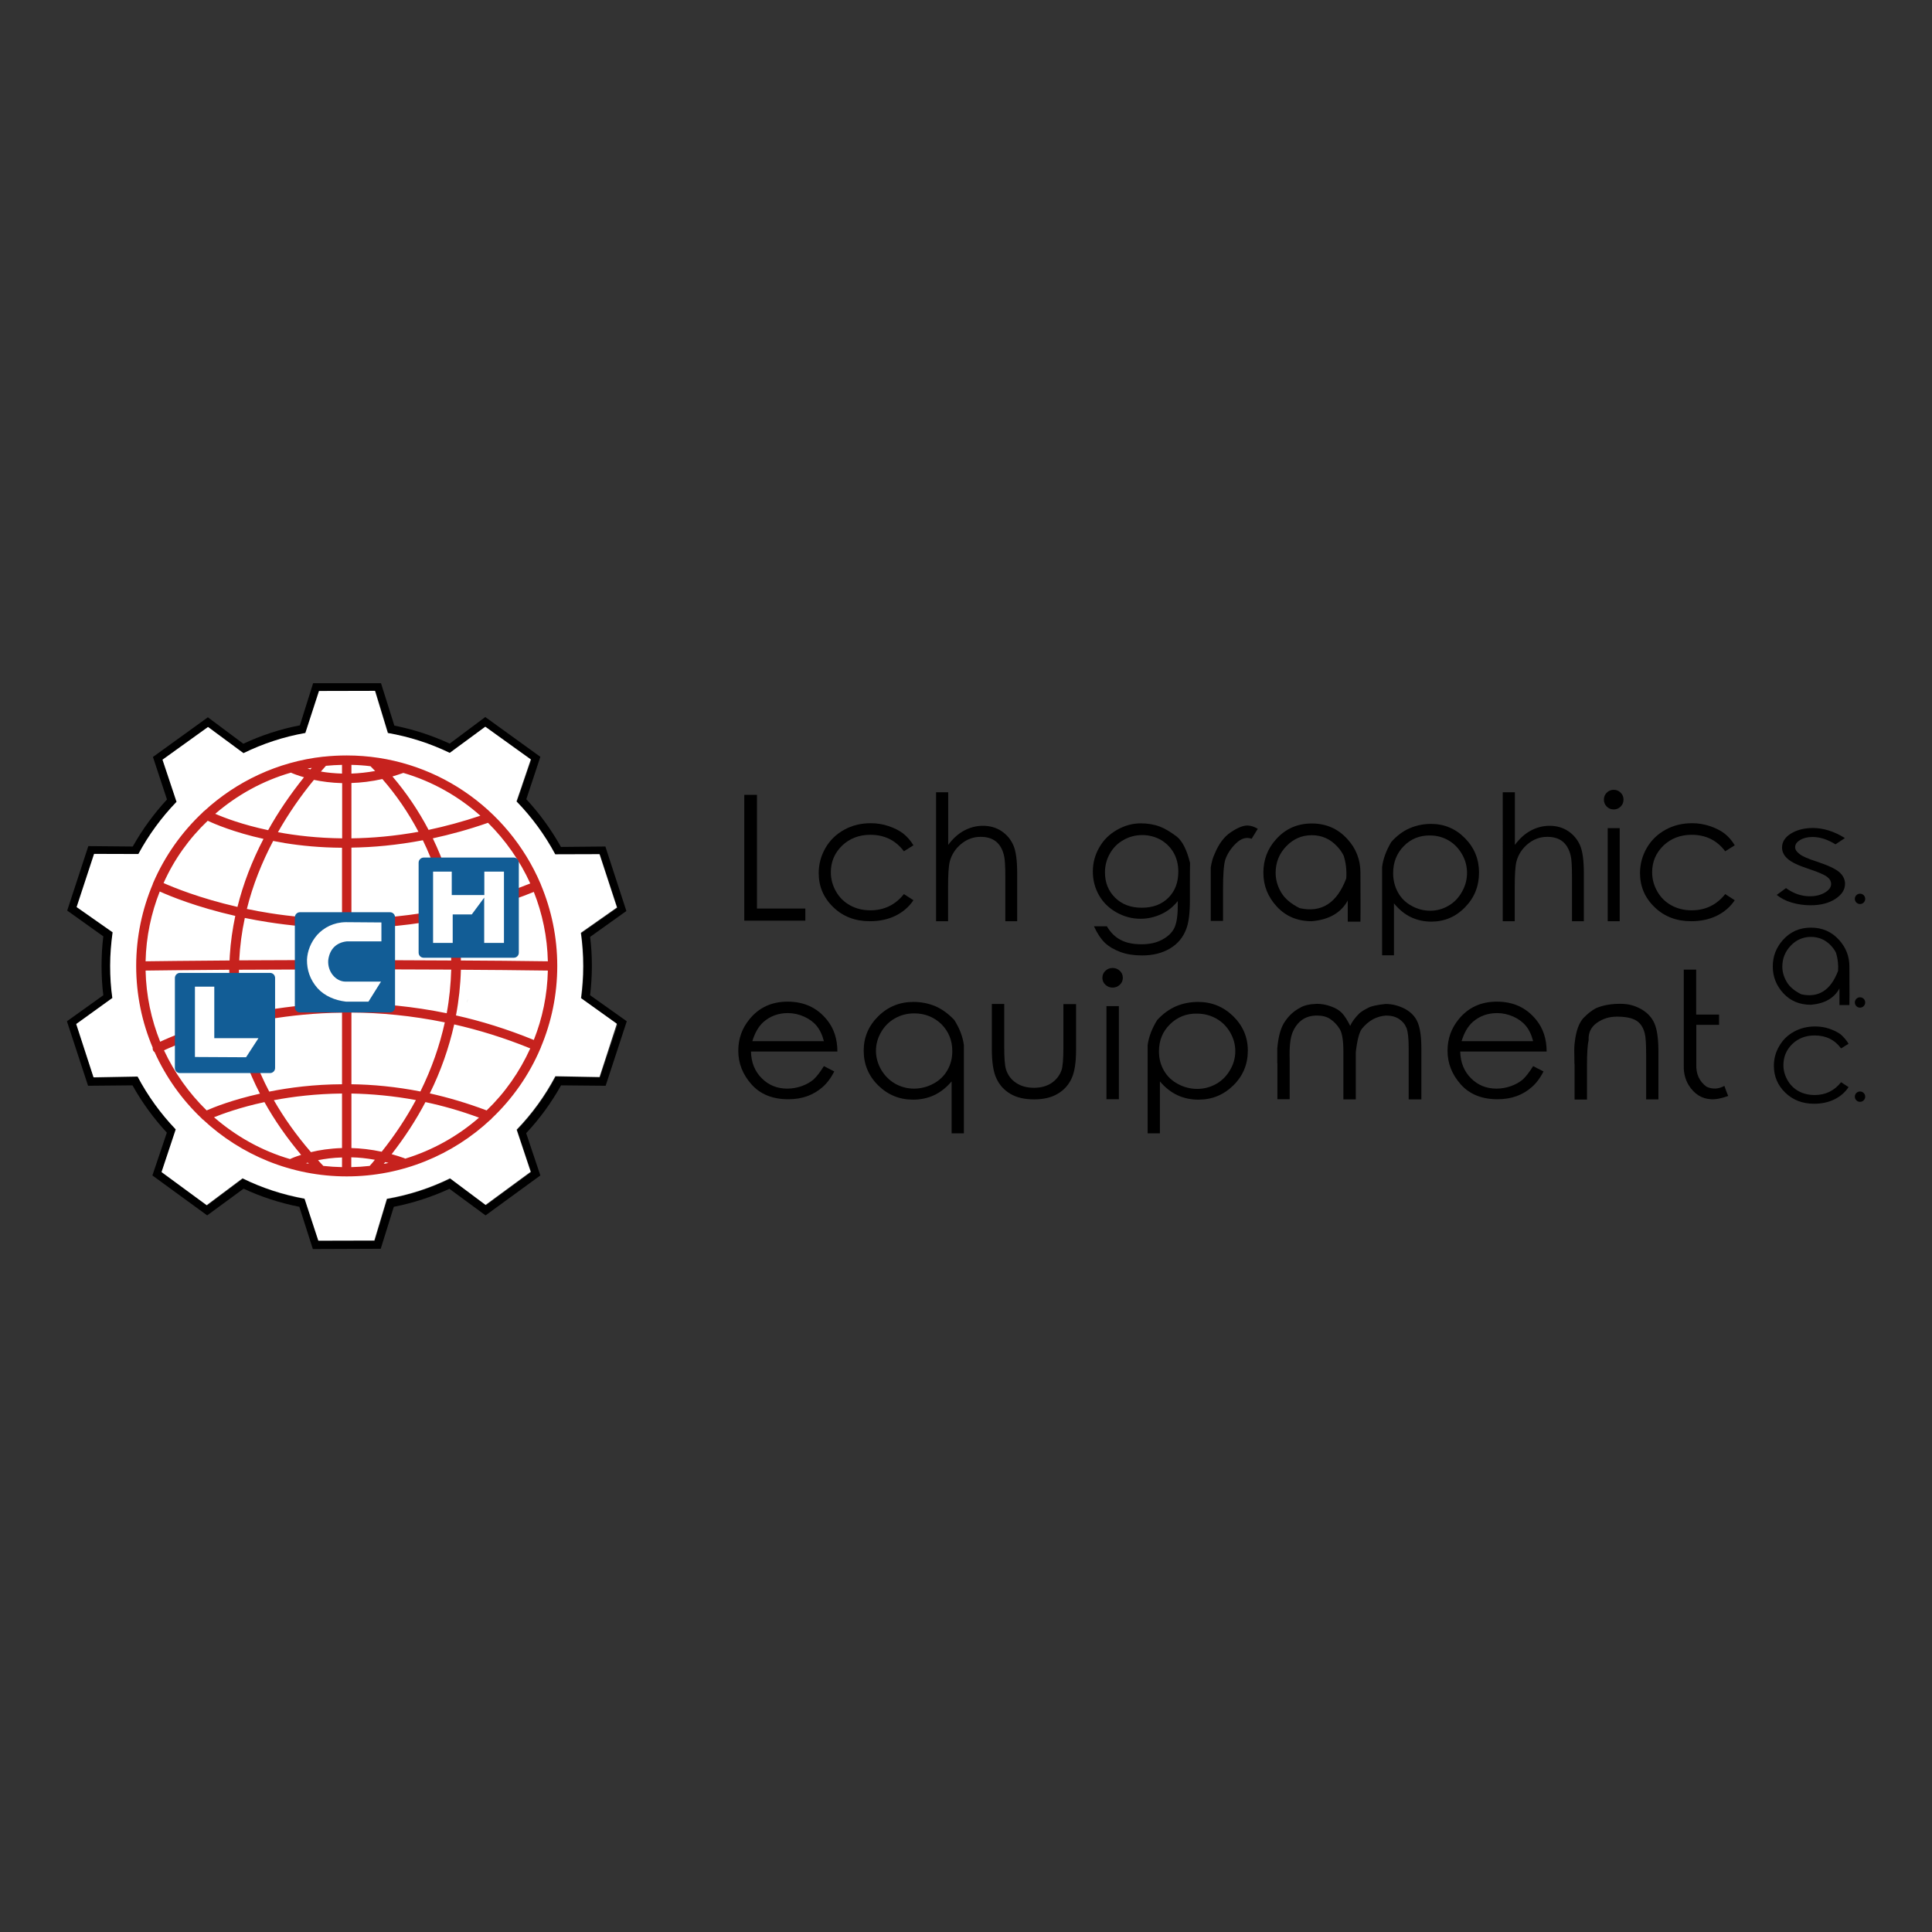
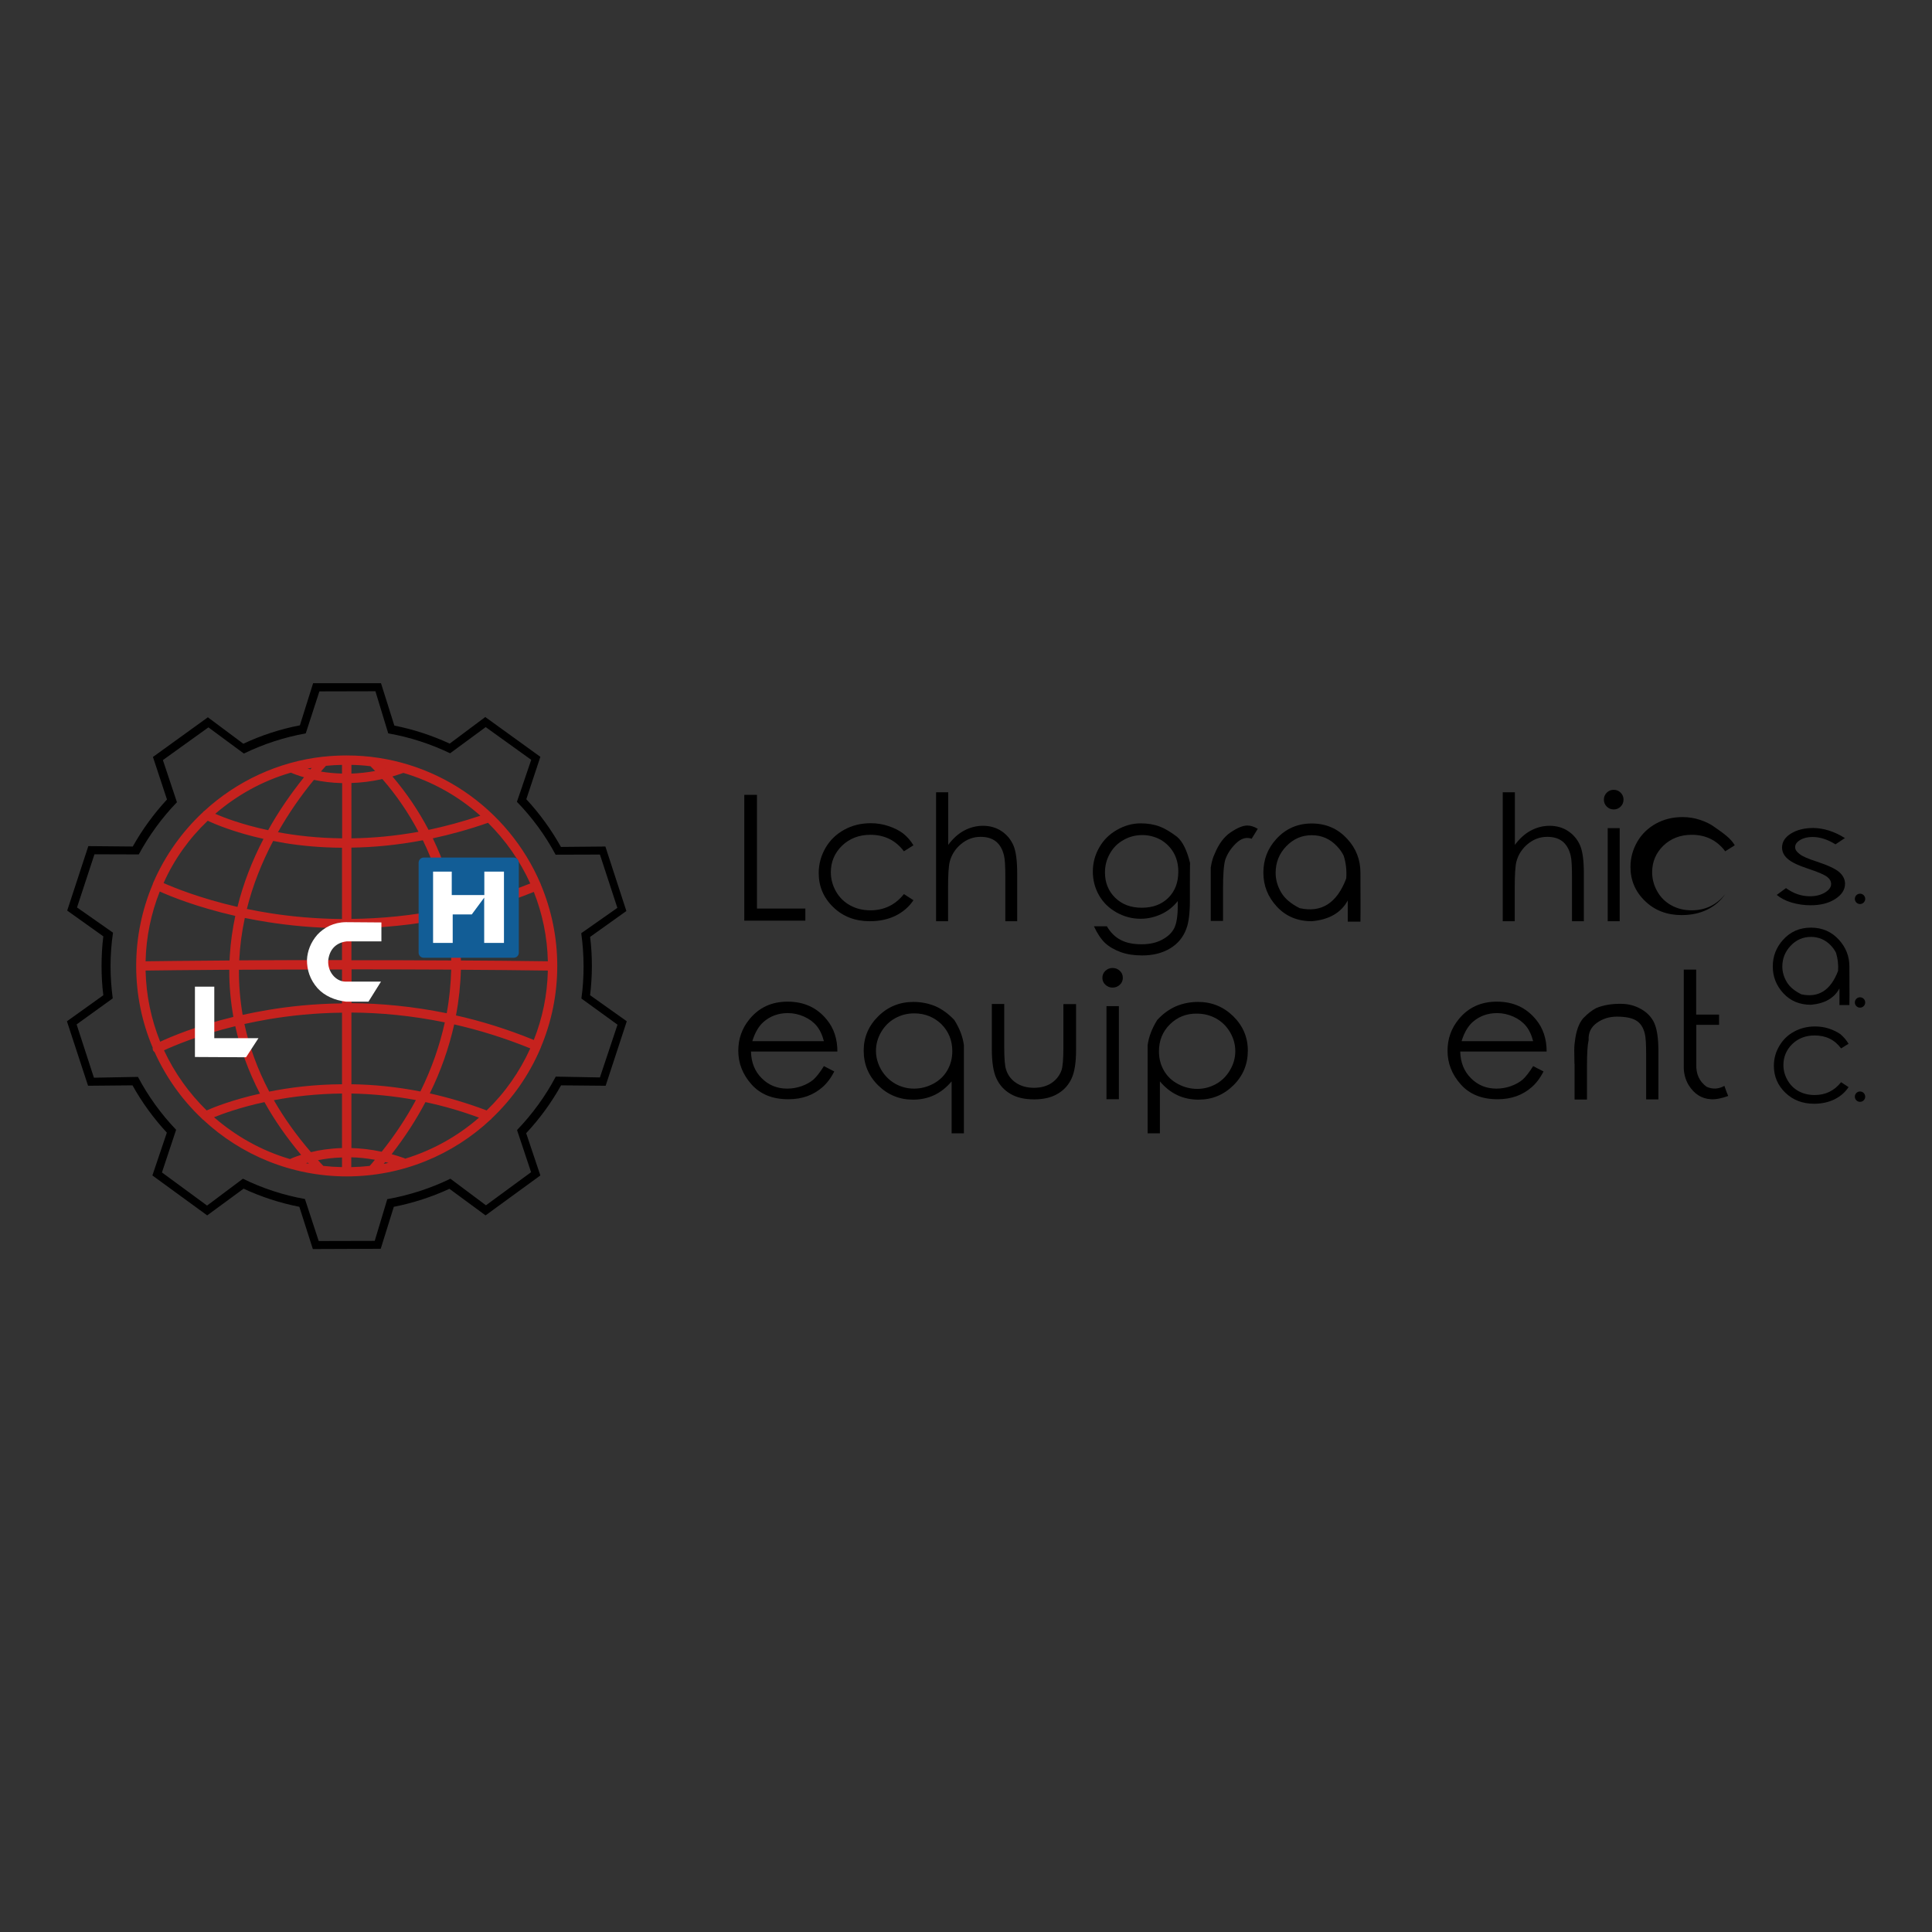
<svg xmlns="http://www.w3.org/2000/svg" version="1.1" id="Capa_1" x="0px" y="0px" viewBox="0 0 141.73 141.73" style="enable-background:new 0 0 141.73 141.73;" xml:space="preserve">
  <rect x="0" y="0" width="141.73" height="141.73" fill="#333333" stroke="none" />
  <style type="text/css"> .st0{fill:#FFFFFF;} .st1{fill:#C6221E;} .st2{fill-rule:evenodd;clip-rule:evenodd;fill:#125D96;} .st3{fill-rule:evenodd;clip-rule:evenodd;fill:#FFFFFF;} </style>
  <g>
    <g>
      <g>
        <path d="M87.29,66.03c0,0.96-0.09,1.66-0.26,2.1c-0.23,0.63-0.63,1.11-1.2,1.45c-0.57,0.34-1.25,0.51-2.05,0.51 c-0.59,0-1.12-0.08-1.58-0.25c-0.46-0.17-0.84-0.39-1.14-0.67c-0.29-0.28-0.56-0.68-0.81-1.22h0.95c0.26,0.45,0.6,0.79,1.01,1 c0.41,0.22,0.92,0.32,1.53,0.32c0.6,0,1.1-0.11,1.52-0.34c0.41-0.22,0.71-0.5,0.88-0.84c0.17-0.34,0.26-0.88,0.26-1.64v-0.35 c-0.33,0.42-0.73,0.74-1.21,0.96c-0.48,0.22-0.98,0.34-1.52,0.34c-0.63,0-1.22-0.16-1.77-0.47c-0.55-0.31-0.98-0.73-1.28-1.26 s-0.45-1.11-0.45-1.74c0-0.63,0.16-1.22,0.47-1.76c0.31-0.55,0.75-0.98,1.3-1.29c0.56-0.32,1.14-0.48,1.75-0.48 c0.51,0,0.98,0.08,1.4,0.24c0.35,0.13,0.77,0.38,1.25,0.74c0.41,0.34,0.73,0.98,0.96,1.92C87.29,63.44,87.29,64.34,87.29,66.03z M83.8,61.26c-0.5,0-0.96,0.12-1.38,0.36c-0.43,0.24-0.76,0.57-1,1c-0.24,0.42-0.36,0.88-0.36,1.38c0,0.75,0.25,1.37,0.75,1.86 c0.5,0.49,1.15,0.73,1.95,0.73c0.81,0,1.46-0.24,1.95-0.73c0.49-0.49,0.73-1.12,0.73-1.92c0-0.51-0.11-0.97-0.34-1.38 c-0.23-0.4-0.55-0.72-0.96-0.96C84.73,61.38,84.28,61.26,83.8,61.26z" />
        <path d="M88.82,64.45v-0.82c0.07-0.41,0.16-0.74,0.29-1c0.29-0.71,0.68-1.24,1.17-1.57c0.49-0.33,0.9-0.5,1.22-0.5 c0.24,0,0.5,0.08,0.77,0.24l-0.45,0.73c-0.39-0.14-0.77-0.03-1.15,0.34c-0.38,0.37-0.64,0.77-0.79,1.21 c-0.11,0.39-0.16,1.11-0.16,2.17v2.31h-0.9V64.45z" />
        <path d="M96.23,60.41c1.05,0,1.92,0.38,2.61,1.14c0.64,0.69,0.96,1.52,0.96,2.47c0.01,2.36,0.01,3.55,0,3.59 c-0.4,0-0.71,0-0.93,0c0-0.03,0-0.55,0-1.55c-0.49,0.9-1.37,1.41-2.64,1.52c-1.05,0-1.9-0.36-2.56-1.07 c-0.66-0.71-0.99-1.54-0.99-2.49c0-0.95,0.31-1.77,0.94-2.46C94.31,60.79,95.19,60.41,96.23,60.41z M96.23,61.27 c-0.73,0-1.35,0.27-1.87,0.81c-0.52,0.54-0.78,1.19-0.78,1.95c0,0.49,0.13,0.97,0.4,1.43c0.27,0.46,0.72,0.84,1.36,1.16 c1.6,0.36,2.74-0.37,3.42-2.18c0.04-0.58-0.02-1.14-0.19-1.67c-0.12-0.24-0.28-0.47-0.48-0.68 C97.58,61.54,96.96,61.27,96.23,61.27z" />
-         <path d="M103.41,60.76c0.49-0.21,1.01-0.32,1.57-0.32c0.97,0,1.8,0.35,2.49,1.05c0.69,0.7,1.03,1.54,1.03,2.52 c0,1-0.34,1.85-1.03,2.55c-0.68,0.7-1.51,1.05-2.47,1.05c-0.54,0-1.04-0.11-1.5-0.33c-0.46-0.22-0.87-0.56-1.24-1.01v3.81h-0.87 c0,0.01,0-2.15,0-6.47c0.07-0.6,0.3-1.21,0.67-1.84C102.47,61.31,102.92,60.97,103.41,60.76z M102.98,62.07 c-0.52,0.53-0.78,1.19-0.78,1.99c0,0.51,0.12,0.98,0.35,1.4s0.56,0.75,1,0.99c0.43,0.24,0.89,0.36,1.37,0.36 c0.47,0,0.92-0.12,1.33-0.36c0.42-0.24,0.75-0.58,1-1.03c0.25-0.44,0.37-0.9,0.37-1.38c0-0.49-0.12-0.95-0.37-1.38 c-0.25-0.43-0.57-0.77-0.99-1.01c-0.41-0.24-0.87-0.36-1.36-0.36C104.14,61.28,103.5,61.54,102.98,62.07z" />
        <path d="M110.25,58.12h0.88v3.86c0.35-0.47,0.74-0.82,1.17-1.05c0.43-0.23,0.89-0.35,1.38-0.35c0.51,0,0.97,0.13,1.36,0.39 c0.39,0.26,0.68,0.61,0.87,1.04c0.19,0.44,0.28,1.12,0.28,2.06v3.51h-0.87v-3.25c0-0.79-0.03-1.32-0.1-1.58 c-0.11-0.45-0.31-0.79-0.59-1.02c-0.29-0.23-0.66-0.34-1.13-0.34c-0.53,0-1.01,0.18-1.43,0.53c-0.42,0.35-0.7,0.79-0.83,1.3 c-0.08,0.33-0.12,0.95-0.12,1.86v2.5h-0.88V58.12z" />
        <path d="M118.38,57.94c0.2,0,0.37,0.07,0.51,0.21s0.21,0.31,0.21,0.51s-0.07,0.37-0.21,0.51c-0.14,0.14-0.31,0.21-0.51,0.21 s-0.37-0.07-0.51-0.21c-0.14-0.14-0.21-0.31-0.21-0.51s0.07-0.37,0.21-0.51C118.01,58.01,118.18,57.94,118.38,57.94z M117.94,60.75h0.88v6.83h-0.88V60.75z" />
-         <path d="M127.26,62.01l-0.7,0.44c-0.6-0.8-1.42-1.21-2.46-1.21c-0.83,0-1.53,0.27-2.08,0.8c-0.55,0.54-0.82,1.19-0.82,1.95 c0,0.5,0.13,0.97,0.38,1.41c0.25,0.44,0.6,0.78,1.04,1.02c0.44,0.24,0.93,0.36,1.48,0.36c1.01,0,1.83-0.4,2.46-1.19l0.7,0.45 c-0.33,0.49-0.77,0.87-1.32,1.14c-0.55,0.27-1.18,0.4-1.88,0.4c-1.07,0-1.97-0.34-2.68-1.03c-0.71-0.68-1.07-1.52-1.07-2.5 c0-0.66,0.17-1.28,0.5-1.85c0.33-0.57,0.79-1.01,1.37-1.33s1.23-0.48,1.95-0.48c0.45,0,0.88,0.07,1.3,0.21s0.78,0.32,1.07,0.54 C126.81,61.38,127.05,61.66,127.26,62.01z" />
+         <path d="M127.26,62.01l-0.7,0.44c-0.6-0.8-1.42-1.21-2.46-1.21c-0.83,0-1.53,0.27-2.08,0.8c-0.55,0.54-0.82,1.19-0.82,1.95 c0,0.5,0.13,0.97,0.38,1.41c0.25,0.44,0.6,0.78,1.04,1.02c0.44,0.24,0.93,0.36,1.48,0.36c1.01,0,1.83-0.4,2.46-1.19c-0.33,0.49-0.77,0.87-1.32,1.14c-0.55,0.27-1.18,0.4-1.88,0.4c-1.07,0-1.97-0.34-2.68-1.03c-0.71-0.68-1.07-1.52-1.07-2.5 c0-0.66,0.17-1.28,0.5-1.85c0.33-0.57,0.79-1.01,1.37-1.33s1.23-0.48,1.95-0.48c0.45,0,0.88,0.07,1.3,0.21s0.78,0.32,1.07,0.54 C126.81,61.38,127.05,61.66,127.26,62.01z" />
      </g>
      <g>
        <path d="M54.6,58.31h0.93v8.34h3.55v0.89H54.6V58.31z" />
        <path d="M67.01,62.01l-0.7,0.44c-0.6-0.8-1.42-1.21-2.46-1.21c-0.83,0-1.53,0.27-2.08,0.8c-0.55,0.54-0.82,1.19-0.82,1.95 c0,0.5,0.13,0.97,0.38,1.41s0.6,0.78,1.04,1.02c0.44,0.24,0.93,0.36,1.48,0.36c1.01,0,1.83-0.4,2.46-1.19l0.7,0.45 c-0.33,0.49-0.77,0.87-1.32,1.14c-0.55,0.27-1.18,0.4-1.88,0.4c-1.07,0-1.97-0.34-2.68-1.03c-0.71-0.68-1.07-1.52-1.07-2.5 c0-0.66,0.17-1.28,0.5-1.85c0.33-0.57,0.79-1.01,1.37-1.33c0.58-0.32,1.23-0.48,1.95-0.48c0.45,0,0.88,0.07,1.3,0.21 c0.42,0.14,0.78,0.32,1.07,0.54C66.55,61.38,66.8,61.66,67.01,62.01z" />
        <path d="M68.68,58.12h0.88v3.86c0.35-0.47,0.74-0.82,1.17-1.05c0.43-0.23,0.89-0.35,1.38-0.35c0.51,0,0.97,0.13,1.36,0.39 c0.39,0.26,0.68,0.61,0.87,1.04c0.19,0.44,0.28,1.12,0.28,2.06v3.51h-0.87v-3.25c0-0.79-0.03-1.32-0.1-1.58 c-0.11-0.45-0.3-0.79-0.59-1.02c-0.29-0.23-0.66-0.34-1.13-0.34c-0.53,0-1.01,0.18-1.43,0.53c-0.42,0.35-0.7,0.79-0.83,1.3 c-0.08,0.33-0.12,0.95-0.12,1.86v2.5h-0.88V58.12z" />
      </g>
      <g>
        <path d="M60.44,78.21l0.76,0.39c-0.24,0.48-0.53,0.86-0.86,1.15c-0.33,0.29-0.7,0.51-1.11,0.66c-0.41,0.15-0.88,0.23-1.4,0.23 c-1.15,0-2.05-0.36-2.7-1.09c-0.65-0.73-0.97-1.55-0.97-2.47c0-0.87,0.27-1.64,0.82-2.31c0.7-0.86,1.63-1.29,2.8-1.29 c1.2,0,2.16,0.44,2.88,1.33c0.51,0.62,0.77,1.4,0.77,2.33h-6.34c0.02,0.8,0.28,1.45,0.79,1.96c0.51,0.51,1.13,0.76,1.87,0.76 c0.36,0,0.71-0.06,1.05-0.18c0.34-0.12,0.63-0.28,0.87-0.48C59.9,78.99,60.16,78.66,60.44,78.21z M60.44,76.38 c-0.12-0.47-0.3-0.84-0.53-1.12c-0.23-0.28-0.54-0.51-0.92-0.68c-0.38-0.17-0.78-0.26-1.2-0.26c-0.69,0-1.29,0.22-1.78,0.65 c-0.36,0.32-0.63,0.79-0.82,1.41H60.44z" />
        <path d="M70.01,74.83c0.39,0.62,0.62,1.23,0.7,1.84c0,4.32,0,6.47,0,6.47h-0.9v-3.81c-0.38,0.45-0.81,0.79-1.28,1.01 c-0.47,0.22-0.99,0.33-1.55,0.33c-1,0-1.85-0.35-2.56-1.05c-0.71-0.7-1.06-1.55-1.06-2.55c0-0.98,0.36-1.82,1.07-2.52 c0.71-0.7,1.57-1.05,2.58-1.05c0.58,0,1.11,0.11,1.62,0.32C69.12,74.04,69.58,74.37,70.01,74.83z M67.07,74.34 c-0.51,0-0.98,0.12-1.41,0.36c-0.43,0.24-0.77,0.58-1.02,1.01c-0.25,0.43-0.38,0.89-0.38,1.38c0,0.48,0.13,0.94,0.38,1.38 c0.26,0.44,0.6,0.78,1.03,1.03c0.43,0.24,0.89,0.36,1.38,0.36c0.5,0,0.97-0.12,1.42-0.36c0.45-0.24,0.79-0.57,1.03-0.99 c0.24-0.42,0.36-0.88,0.36-1.4c0-0.79-0.27-1.45-0.81-1.99C68.51,74.61,67.85,74.34,67.07,74.34z" />
        <path d="M72.76,73.65h0.91v3.19c0,0.78,0.04,1.32,0.13,1.61c0.13,0.42,0.38,0.75,0.74,0.99c0.36,0.24,0.8,0.36,1.31,0.36 c0.51,0,0.94-0.12,1.29-0.35c0.35-0.24,0.59-0.55,0.73-0.93c0.09-0.26,0.14-0.82,0.14-1.67v-3.19h0.93v3.35 c0,0.94-0.11,1.65-0.34,2.13c-0.23,0.48-0.57,0.85-1.03,1.11c-0.45,0.27-1.03,0.4-1.71,0.4c-0.69,0-1.27-0.13-1.73-0.4 c-0.46-0.27-0.8-0.64-1.03-1.13c-0.23-0.48-0.34-1.21-0.34-2.18V73.65z" />
        <path d="M81.62,71.01c0.21,0,0.38,0.07,0.53,0.21c0.15,0.14,0.22,0.31,0.22,0.51s-0.07,0.37-0.22,0.51 c-0.15,0.14-0.33,0.21-0.53,0.21s-0.38-0.07-0.53-0.21c-0.15-0.14-0.22-0.31-0.22-0.51s0.07-0.37,0.22-0.51 C81.24,71.08,81.41,71.01,81.62,71.01z M81.17,73.81h0.91v6.83h-0.91V73.81z" />
        <path d="M86.27,73.82c0.5-0.21,1.04-0.32,1.62-0.32c1,0,1.86,0.35,2.58,1.05c0.71,0.7,1.07,1.54,1.07,2.52 c0,1-0.35,1.85-1.06,2.55c-0.71,0.7-1.56,1.05-2.56,1.05c-0.56,0-1.08-0.11-1.55-0.33c-0.47-0.22-0.9-0.56-1.28-1.01v3.81h-0.9 c0,0.01,0-2.15,0-6.47c0.08-0.6,0.31-1.21,0.7-1.84C85.31,74.37,85.77,74.04,86.27,73.82z M85.83,75.14 c-0.54,0.53-0.81,1.19-0.81,1.99c0,0.51,0.12,0.98,0.36,1.4c0.24,0.42,0.58,0.75,1.03,0.99c0.45,0.24,0.92,0.36,1.42,0.36 c0.49,0,0.95-0.12,1.38-0.36c0.43-0.24,0.77-0.58,1.03-1.03c0.26-0.44,0.38-0.9,0.38-1.38c0-0.49-0.13-0.95-0.38-1.38 c-0.25-0.43-0.59-0.77-1.02-1.01c-0.43-0.24-0.9-0.36-1.41-0.36C87.04,74.34,86.37,74.61,85.83,75.14z" />
-         <path d="M93.7,78v-1.09c0.08-0.93,0.28-1.61,0.61-2.04c0.27-0.39,0.62-0.71,1.06-0.94c0.29-0.18,0.7-0.27,1.23-0.29 c0.34,0,0.69,0.06,1.04,0.19c0.35,0.12,0.62,0.29,0.82,0.5c0.19,0.21,0.39,0.52,0.59,0.93c0.11-0.27,0.33-0.58,0.68-0.93 c0.17-0.14,0.38-0.27,0.65-0.4c0.18-0.11,0.6-0.21,1.26-0.28c0.49,0,0.96,0.12,1.41,0.35c0.45,0.24,0.77,0.57,0.95,1 c0.18,0.43,0.27,1.07,0.27,1.92v3.73h-0.93v-3.73c0-0.73-0.05-1.23-0.16-1.51c-0.11-0.27-0.29-0.49-0.55-0.66 c-0.26-0.17-0.58-0.25-0.95-0.25c-0.7,0.05-1.29,0.37-1.78,0.98c-0.19,0.26-0.34,0.83-0.44,1.71v3.46h-0.91v-3.5 c0-0.82-0.09-1.38-0.28-1.68c-0.19-0.3-0.41-0.53-0.68-0.71c-0.26-0.18-0.59-0.26-0.98-0.26c-0.42,0-0.78,0.1-1.08,0.31 c-0.3,0.21-0.54,0.52-0.71,0.93c-0.17,0.41-0.24,1.08-0.21,2.01v2.89h-0.9V78z" />
        <path d="M112.47,78.21l0.76,0.39c-0.24,0.48-0.53,0.86-0.86,1.15c-0.33,0.29-0.7,0.51-1.11,0.66c-0.41,0.15-0.88,0.23-1.4,0.23 c-1.15,0-2.05-0.36-2.7-1.09c-0.65-0.73-0.97-1.55-0.97-2.47c0-0.87,0.27-1.64,0.82-2.31c0.7-0.86,1.63-1.29,2.8-1.29 c1.2,0,2.16,0.44,2.88,1.33c0.51,0.62,0.77,1.4,0.77,2.33h-6.34c0.02,0.8,0.28,1.45,0.79,1.96c0.51,0.51,1.13,0.76,1.87,0.76 c0.36,0,0.71-0.06,1.05-0.18c0.34-0.12,0.63-0.28,0.87-0.48C111.93,78.99,112.19,78.66,112.47,78.21z M112.47,76.38 c-0.12-0.47-0.3-0.84-0.53-1.12c-0.23-0.28-0.54-0.51-0.92-0.68c-0.38-0.17-0.78-0.26-1.2-0.26c-0.69,0-1.29,0.22-1.78,0.65 c-0.36,0.32-0.63,0.79-0.82,1.41H112.47z" />
        <path d="M115.5,78.05l-0.01-0.73c-0.01-0.36,0-0.66,0.04-0.91c0.09-0.78,0.3-1.36,0.62-1.72c0.31-0.32,0.62-0.57,0.95-0.74 c0.53-0.22,1.14-0.32,1.82-0.31c0.53,0,1.02,0.13,1.48,0.39c0.45,0.26,0.78,0.61,0.97,1.05c0.19,0.44,0.29,1.12,0.29,2.06v3.51 h-0.9v-3.25c0-0.79-0.03-1.32-0.1-1.58c-0.11-0.45-0.32-0.77-0.64-0.96c-0.32-0.19-0.79-0.28-1.41-0.28 c-0.55,0-1.04,0.15-1.47,0.46c-0.43,0.31-0.63,0.73-0.6,1.26c-0.08,0.34-0.12,0.96-0.12,1.86v2.5h-0.91V78.05z" />
        <path d="M126.78,80.4c-0.47,0.17-0.89,0.26-1.26,0.24c-0.7-0.04-1.24-0.39-1.65-1.05c-0.24-0.41-0.36-0.87-0.35-1.37v-7.09h0.91 v3.3h1.68v0.75h-1.67v2.89c-0.03,0.71,0.22,1.26,0.75,1.65c0.43,0.2,0.87,0.18,1.31-0.06C126.61,79.99,126.71,80.23,126.78,80.4z " />
      </g>
      <g>
        <g>
          <path d="M135.34,61.48l-0.69,0.46c-0.58-0.36-1.14-0.54-1.69-0.54c-0.35,0-0.65,0.07-0.9,0.22c-0.25,0.15-0.37,0.32-0.37,0.53 c0,0.17,0.1,0.33,0.31,0.49c0.2,0.17,0.63,0.36,1.29,0.57c0.81,0.27,1.35,0.52,1.64,0.77c0.28,0.25,0.42,0.54,0.42,0.85 c0,0.44-0.24,0.81-0.72,1.12c-0.48,0.31-1.08,0.46-1.81,0.46c-0.48,0-0.95-0.07-1.39-0.2c-0.44-0.13-0.8-0.32-1.09-0.56 l0.68-0.5c0.55,0.4,1.13,0.6,1.75,0.6c0.43,0,0.79-0.09,1.1-0.27c0.3-0.18,0.46-0.39,0.46-0.63c0-0.2-0.1-0.38-0.3-0.53 c-0.2-0.15-0.65-0.35-1.35-0.58c-0.76-0.25-1.27-0.49-1.54-0.74c-0.28-0.24-0.41-0.52-0.41-0.83c0-0.41,0.22-0.75,0.65-1.02 c0.44-0.27,0.98-0.41,1.64-0.41C133.78,60.75,134.56,60.99,135.34,61.48z" />
        </g>
        <g>
          <path d="M132.85,68.05c0.83,0,1.52,0.3,2.06,0.9c0.5,0.55,0.76,1.2,0.76,1.95c0.01,1.86,0.01,2.8,0,2.83c-0.31,0-0.56,0-0.73,0 c0-0.02,0-0.43,0-1.22c-0.38,0.71-1.08,1.11-2.09,1.2c-0.83,0-1.5-0.28-2.02-0.84c-0.52-0.56-0.78-1.22-0.78-1.97 c0-0.75,0.25-1.39,0.74-1.94C131.33,68.35,132.02,68.05,132.85,68.05z M132.85,68.73c-0.57,0-1.07,0.21-1.48,0.64 s-0.62,0.94-0.62,1.54c0,0.39,0.11,0.76,0.32,1.12c0.21,0.36,0.57,0.66,1.07,0.91c1.26,0.28,2.16-0.29,2.7-1.72 c0.03-0.46-0.02-0.9-0.15-1.32c-0.09-0.19-0.22-0.37-0.38-0.54C133.91,68.94,133.42,68.73,132.85,68.73z" />
        </g>
        <g>
          <path d="M135.61,76.57l-0.55,0.34c-0.47-0.64-1.12-0.95-1.94-0.95c-0.66,0-1.2,0.21-1.64,0.63c-0.43,0.42-0.65,0.94-0.65,1.54 c0,0.39,0.1,0.76,0.3,1.11c0.2,0.35,0.47,0.62,0.82,0.81c0.35,0.19,0.74,0.28,1.17,0.28c0.8,0,1.44-0.31,1.94-0.94l0.55,0.36 c-0.26,0.39-0.6,0.68-1.04,0.9c-0.43,0.21-0.93,0.32-1.49,0.32c-0.85,0-1.55-0.27-2.11-0.81c-0.56-0.54-0.84-1.2-0.84-1.97 c0-0.52,0.13-1.01,0.4-1.46c0.26-0.45,0.62-0.8,1.08-1.05c0.46-0.25,0.97-0.38,1.54-0.38c0.35,0,0.7,0.05,1.03,0.16 c0.33,0.11,0.61,0.25,0.85,0.42C135.25,76.08,135.45,76.3,135.61,76.57z" />
        </g>
        <circle cx="136.45" cy="65.94" r="0.38" />
        <circle cx="136.45" cy="73.54" r="0.38" />
        <circle cx="136.45" cy="80.45" r="0.38" />
      </g>
    </g>
    <g>
      <g>
        <path d="M43.29,73.01c0.08-0.7,0.13-1.42,0.13-2.14c0-0.73-0.04-1.44-0.13-2.14l2.66-1.9l-1.54-4.73l-3.26,0.03 c-0.71-1.27-1.56-2.44-2.54-3.5l1.03-3.11L35.6,52.6l-2.61,1.95c-1.28-0.59-2.64-1.04-4.06-1.32l-0.98-3.11l-4.98,0L22,53.21 c-1.46,0.28-2.85,0.74-4.15,1.35l-2.6-1.94l-4.03,2.91l1.03,3.12l0,0c-0.96,1.04-1.81,2.2-2.51,3.45l-3.26-0.03L4.93,66.8 l2.65,1.89c-0.09,0.71-0.13,1.44-0.13,2.18c0,0.72,0.04,1.44,0.13,2.14l-2.67,1.91l1.55,4.73l3.26-0.03 c0.7,1.26,1.55,2.42,2.52,3.47c0,0,0,0,0,0l-1.06,3.14l4.02,2.93l2.67-1.96c1.29,0.6,2.66,1.05,4.09,1.33l0.99,3.1l4.98-0.02 l0.96-3.08c1.43-0.28,2.8-0.73,4.08-1.32l2.65,1.95l4.02-2.93l-1.04-3.1c0.99-1.06,1.85-2.24,2.56-3.51l3.27,0.03l1.55-4.73 L43.29,73.01z M44.01,79.04l-3.24-0.06c-0.76,1.44-1.72,2.75-2.84,3.92l1.03,3.09l-3.31,2.43l-2.61-1.95 c-1.44,0.7-3,1.21-4.63,1.5l-0.92,3.06l-4.11,0.01l-0.61-1.86h0l-0.4-1.22c-1.6-0.29-3.13-0.79-4.55-1.49l-2.63,1.97l-3.31-2.43 l1.04-3.13c-1.1-1.15-2.05-2.46-2.8-3.88l-3.23,0.06l-1.27-3.91l2.65-1.91c-0.1-0.77-0.16-1.55-0.16-2.35 c0-0.84,0.06-1.66,0.18-2.47l-2.64-1.85l1.28-3.9l3.25,0.01c0.76-1.4,1.7-2.69,2.8-3.83l-1.03-3.09l3.34-2.4l2.6,1.92 c1.42-0.69,2.94-1.19,4.54-1.48l1-3.08l4.11-0.01l0.94,3.09c1.6,0.28,3.12,0.78,4.54,1.46l2.61-1.92l3.34,2.4l-0.65,1.91l0,0.01 l-0.17,0.49l-0.23,0.67c1.12,1.15,2.08,2.46,2.84,3.88l3.25-0.01l1.28,3.91l-2.65,1.86c0.11,0.8,0.17,1.61,0.17,2.44 c0,0.8-0.05,1.58-0.16,2.35l2.65,1.92L44.01,79.04z" />
-         <path class="st0" d="M42.62,73.22c0.1-0.77,0.16-1.55,0.16-2.35c0-0.83-0.06-1.64-0.17-2.44l2.65-1.86l-1.28-3.91l-3.25,0.01 c-0.77-1.43-1.72-2.73-2.84-3.88l0.23-0.67l0.17-0.49l0-0.01l0.65-1.91l-3.34-2.4l-2.61,1.92c-1.42-0.69-2.94-1.18-4.54-1.46 l-0.94-3.09l-4.11,0.01l-1,3.08c-1.6,0.28-3.13,0.79-4.54,1.48l-2.6-1.92l-3.34,2.4l1.03,3.09c-1.1,1.14-2.04,2.42-2.8,3.83 L6.9,62.64l-1.28,3.9l2.64,1.85c-0.11,0.81-0.18,1.63-0.18,2.47c0,0.8,0.05,1.58,0.16,2.35l-2.65,1.91l1.27,3.91l3.23-0.06 c0.75,1.42,1.7,2.73,2.8,3.88l-1.04,3.13l3.31,2.43l2.63-1.97c1.42,0.7,2.95,1.2,4.55,1.49l0.4,1.22h0l0.61,1.86l4.11-0.01 l0.92-3.06c1.63-0.28,3.19-0.79,4.63-1.5l2.61,1.95l3.31-2.43l-1.03-3.09c1.12-1.16,2.08-2.48,2.84-3.92l3.24,0.06l1.27-3.91 L42.62,73.22z" />
      </g>
      <g>
        <path d="M34.32,73.25c-0.01,0.11-0.03,0.22-0.05,0.33l0,0C34.29,73.47,34.3,73.36,34.32,73.25z" />
        <path class="st1" d="M39.68,64.9c0-0.01-0.01-0.03-0.01-0.04c-0.01-0.02-0.02-0.03-0.02-0.04c-2.36-5.52-7.84-9.4-14.21-9.4 c-0.57,0-1.14,0.03-1.7,0.09c-0.01,0-0.02,0-0.03,0c-3.34,0.37-6.37,1.82-8.72,3.98c-0.04,0.02-0.08,0.06-0.11,0.1 c-1.54,1.44-2.79,3.2-3.64,5.17c0,0.01-0.01,0.01-0.01,0.02c-0.01,0.02-0.02,0.04-0.02,0.07c-0.78,1.85-1.22,3.88-1.22,6.01 c0,0,0,0,0,0c0,0,0,0,0,0c0,0,0,0,0,0c0,2.12,0.43,4.15,1.21,5.99c-0.01,0.07,0,0.14,0.03,0.21c0.03,0.05,0.06,0.09,0.11,0.12 c0.83,1.84,2.01,3.5,3.46,4.87c0.03,0.04,0.06,0.07,0.1,0.09c2.76,2.58,6.47,4.16,10.54,4.16c4.07,0,7.78-1.58,10.54-4.16 c0.04-0.02,0.07-0.05,0.09-0.09c1.52-1.44,2.75-3.19,3.58-5.15c0.01-0.01,0.02-0.03,0.02-0.04c0.01-0.01,0.01-0.03,0.01-0.04 c0.77-1.83,1.2-3.85,1.2-5.96c0,0,0,0,0,0c0,0,0,0,0,0c0,0,0,0,0,0C40.88,68.75,40.45,66.74,39.68,64.9z M22.87,56.33 c-0.03,0.04-0.06,0.07-0.1,0.11c-0.07-0.02-0.15-0.04-0.21-0.06C22.67,56.36,22.77,56.35,22.87,56.33z M21.34,56.68 c0.15,0.07,0.48,0.2,0.96,0.34c-1.01,1.26-1.89,2.55-2.63,3.88c-1.88-0.4-3.22-0.91-3.88-1.2 C17.38,58.33,19.26,57.28,21.34,56.68z M15.24,60.21c0.53,0.25,1.94,0.85,4.09,1.33c-0.85,1.63-1.49,3.3-1.91,4.99 c-2.79-0.64-4.72-1.44-5.42-1.75C12.77,63.05,13.88,61.5,15.24,60.21z M11.72,65.4c0.75,0.34,2.69,1.14,5.54,1.79 c-0.2,0.95-0.34,1.91-0.4,2.88c-0.01,0.13-0.01,0.26-0.02,0.39c-3.16,0.02-5.35,0.05-6.16,0.06 C10.72,68.72,11.09,66.99,11.72,65.4z M10.68,71.2c0.8-0.01,2.98-0.04,6.14-0.06c-0.01,1.16,0.1,2.32,0.3,3.46 c-2.72,0.66-4.6,1.46-5.37,1.82C11.1,74.8,10.72,73.04,10.68,71.2z M12.03,77.05c0.72-0.33,2.57-1.12,5.23-1.77 c0.37,1.69,0.98,3.34,1.81,4.95c-2.02,0.45-3.39,1-3.91,1.23C13.86,80.19,12.8,78.7,12.03,77.05z M21.31,85.01 c-0.01,0.01-0.02,0.01-0.03,0.02c-2.09-0.61-3.98-1.68-5.58-3.07c0.65-0.26,1.93-0.73,3.7-1.11c0.74,1.33,1.64,2.62,2.69,3.87 C21.62,84.87,21.35,84.99,21.31,85.01z M22.44,85.33c0.05-0.01,0.09-0.03,0.14-0.04c0.02,0.03,0.05,0.05,0.07,0.08 C22.58,85.35,22.51,85.34,22.44,85.33z M25.09,85.62c-0.46-0.01-0.92-0.04-1.37-0.09c-0.13-0.14-0.27-0.28-0.39-0.42 c0.5-0.1,1.09-0.18,1.76-0.2V85.62z M25.09,84.22c-0.9,0.03-1.68,0.15-2.28,0.3c-1.09-1.26-1.99-2.54-2.72-3.81 c1.42-0.27,3.11-0.47,5-0.49V84.22z M25.09,79.54c-2.03,0.01-3.84,0.24-5.34,0.54c-0.87-1.66-1.47-3.32-1.82-4.96 c0.58-0.13,1.2-0.25,1.84-0.36c1.52-0.25,3.31-0.45,5.32-0.47V79.54z M25.09,73.61c-2.05,0.02-3.88,0.22-5.43,0.48 c-0.65,0.11-1.27,0.23-1.86,0.36c-0.19-1.11-0.28-2.22-0.27-3.31c2.15-0.01,4.71-0.02,7.56-0.02V73.61z M25.09,70.43 c-2.84,0-5.39,0.01-7.54,0.02c0.05-1.05,0.19-2.09,0.41-3.11c0.55,0.11,1.12,0.22,1.72,0.31c1.54,0.24,3.37,0.43,5.41,0.44V70.43 z M25.09,67.42c-1.99-0.02-3.77-0.19-5.28-0.43c-0.59-0.09-1.16-0.2-1.7-0.31c0.43-1.74,1.1-3.41,1.93-4.99 c0.28,0.05,0.57,0.11,0.87,0.16c1.17,0.19,2.58,0.33,4.18,0.34V67.42z M25.09,61.5c-1.78-0.02-3.36-0.2-4.7-0.45 c0.77-1.36,1.66-2.65,2.64-3.84c0.57,0.12,1.27,0.22,2.07,0.24V61.5z M25.09,56.75c-0.58-0.02-1.1-0.07-1.55-0.15 c0.12-0.14,0.25-0.28,0.37-0.42c0.39-0.04,0.79-0.06,1.18-0.07V56.75z M40.19,70.52c-2.18-0.03-4.32-0.05-6.38-0.06 c0-0.17,0-0.34-0.01-0.51c-0.03-0.93-0.12-1.85-0.26-2.76c1.81-0.41,3.69-0.98,5.62-1.76C39.79,67.02,40.15,68.73,40.19,70.52z M38.9,64.81c-1.88,0.75-3.71,1.31-5.47,1.71c-0.34-1.74-0.91-3.43-1.68-5.02c1.29-0.28,2.65-0.65,4.05-1.14 C37.08,61.63,38.14,63.14,38.9,64.81z M29.59,56.7C29.59,56.7,29.59,56.7,29.59,56.7c2.12,0.62,4.04,1.71,5.65,3.14 c-1.31,0.44-2.58,0.78-3.8,1.04c-0.73-1.39-1.61-2.7-2.65-3.92C29.05,56.88,29.31,56.8,29.59,56.7z M28.3,56.38 c0,0-0.01,0-0.01,0c0,0,0,0-0.01-0.01C28.29,56.38,28.29,56.38,28.3,56.38z M25.78,56.11c0.47,0.01,0.94,0.04,1.4,0.1 c0.11,0.12,0.23,0.23,0.34,0.35c-0.61,0.11-1.2,0.17-1.74,0.19V56.11z M25.78,57.44c0.7-0.02,1.46-0.11,2.27-0.29 c1.02,1.17,1.91,2.47,2.65,3.87c-1.76,0.32-3.41,0.46-4.92,0.48V57.44z M25.78,62.18c1.59-0.02,3.35-0.18,5.24-0.54 c0.77,1.58,1.34,3.27,1.69,5.03c-2.48,0.51-4.82,0.72-6.93,0.74V62.18z M25.78,68.1c2.15-0.02,4.53-0.23,7.05-0.75 c0.17,1.02,0.26,2.05,0.27,3.11c-2.58-0.02-5.04-0.02-7.32-0.02V68.1z M25.78,71.11c2.28,0,4.73,0.01,7.32,0.02 c-0.03,1.06-0.13,2.13-0.33,3.2c-2.5-0.51-4.85-0.72-6.98-0.74V71.11z M25.78,74.28c2.09,0.01,4.4,0.22,6.85,0.72 c-0.37,1.69-0.96,3.39-1.79,5.07c-1.79-0.35-3.49-0.51-5.06-0.53V74.28z M27.12,85.53c-0.44,0.05-0.89,0.08-1.35,0.09v-0.72 c0.54,0.01,1.12,0.07,1.73,0.18C27.38,85.24,27.25,85.38,27.12,85.53z M25.78,84.22v-4c1.47,0.03,3.06,0.17,4.73,0.48 c-0.69,1.28-1.52,2.55-2.51,3.79C27.21,84.32,26.46,84.24,25.78,84.22z M28.15,85.38c0.04-0.04,0.07-0.09,0.11-0.13 c0.08,0.02,0.16,0.04,0.24,0.06C28.38,85.34,28.27,85.36,28.15,85.38z M29.72,85c-0.02-0.02-0.05-0.03-0.07-0.04 c-0.31-0.11-0.62-0.21-0.92-0.29c0.96-1.23,1.79-2.51,2.48-3.82c1.27,0.27,2.58,0.64,3.93,1.14C33.59,83.34,31.75,84.38,29.72,85 z M35.7,81.46c-1.43-0.54-2.83-0.95-4.17-1.25c0.81-1.64,1.4-3.33,1.79-5.06c1.8,0.41,3.67,0.98,5.58,1.76 C38.12,78.63,37.04,80.17,35.7,81.46z M39.16,76.29c-1.96-0.8-3.87-1.39-5.71-1.8c0.21-1.1,0.33-2.22,0.36-3.35 c2.06,0.01,4.2,0.03,6.38,0.06C40.15,73,39.79,74.71,39.16,76.29z" />
        <g>
          <path class="st2" d="M31.08,62.91h6.61c0.21,0,0.37,0.17,0.37,0.37v6.61c0,0.21-0.17,0.37-0.37,0.37h-6.61 c-0.21,0-0.37-0.17-0.37-0.37v-6.61C30.71,63.08,30.88,62.91,31.08,62.91" />
          <polygon class="st3" points="31.77,63.94 33.14,63.94 33.14,65.66 35.53,65.66 35.53,63.94 36.97,63.94 36.97,69.17 35.52,69.17 35.52,65.85 34.61,67.08 33.21,67.08 33.21,69.17 31.77,69.17 " />
        </g>
        <g>
-           <path class="st2" d="M13.2,71.37h6.61c0.21,0,0.37,0.17,0.37,0.37v6.61c0,0.21-0.17,0.37-0.37,0.37H13.2 c-0.21,0-0.37-0.17-0.37-0.37v-6.61C12.83,71.54,13,71.37,13.2,71.37" />
          <polygon class="st3" points="14.3,77.54 14.3,72.38 15.72,72.38 15.72,76.16 18.96,76.16 18.05,77.56 " />
        </g>
        <g>
-           <path class="st2" d="M22,66.92h6.61c0.21,0,0.37,0.17,0.37,0.37v6.61c0,0.21-0.17,0.37-0.37,0.37H22 c-0.21,0-0.37-0.17-0.37-0.37v-6.61C21.63,67.09,21.8,66.92,22,66.92" />
          <path class="st3" d="M27.98,69.06l0-1.39l-2.61-0.02c-0.89,0.01-1.6,0.39-2.09,0.92c-0.49,0.56-0.73,1.21-0.76,1.83 c-0.01,0.75,0.22,1.46,0.77,2.09c0.52,0.57,1.26,0.89,2.09,0.99h1.65l0.92-1.47h-2.62c-0.69-0.01-1.32-0.72-1.25-1.58 c0.11-0.86,0.65-1.29,1.35-1.37L27.98,69.06z" />
        </g>
      </g>
    </g>
  </g>
</svg>